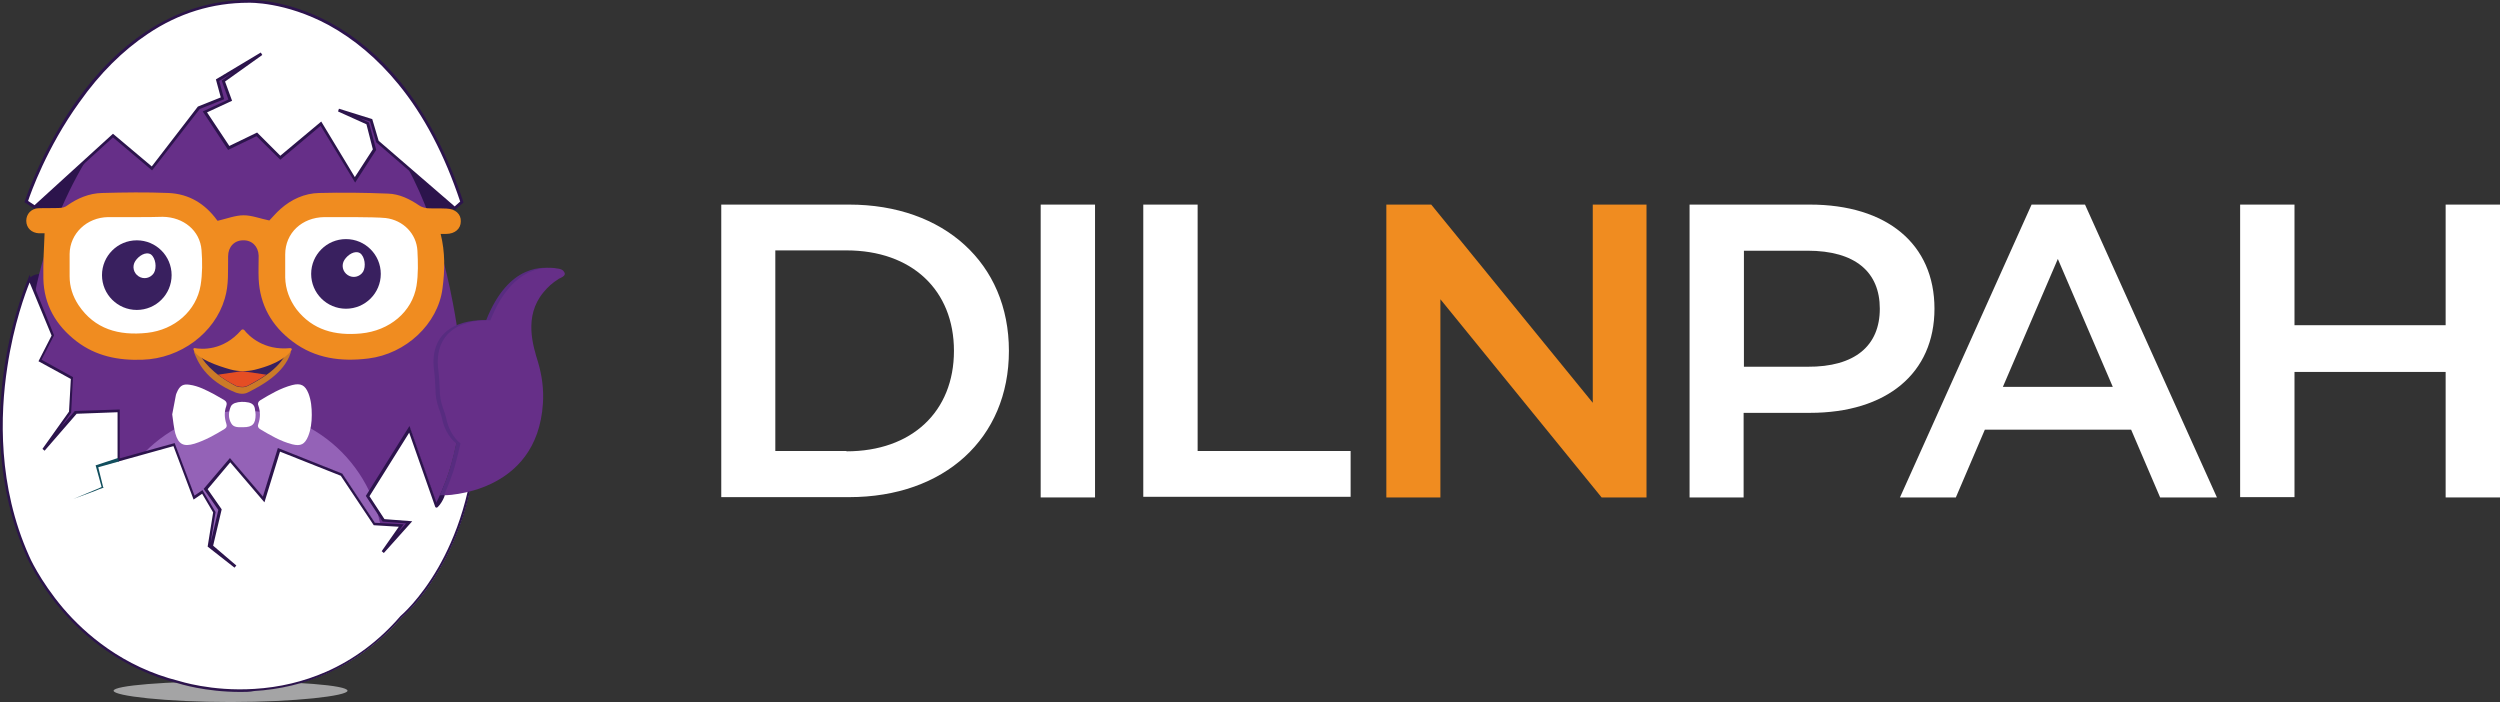
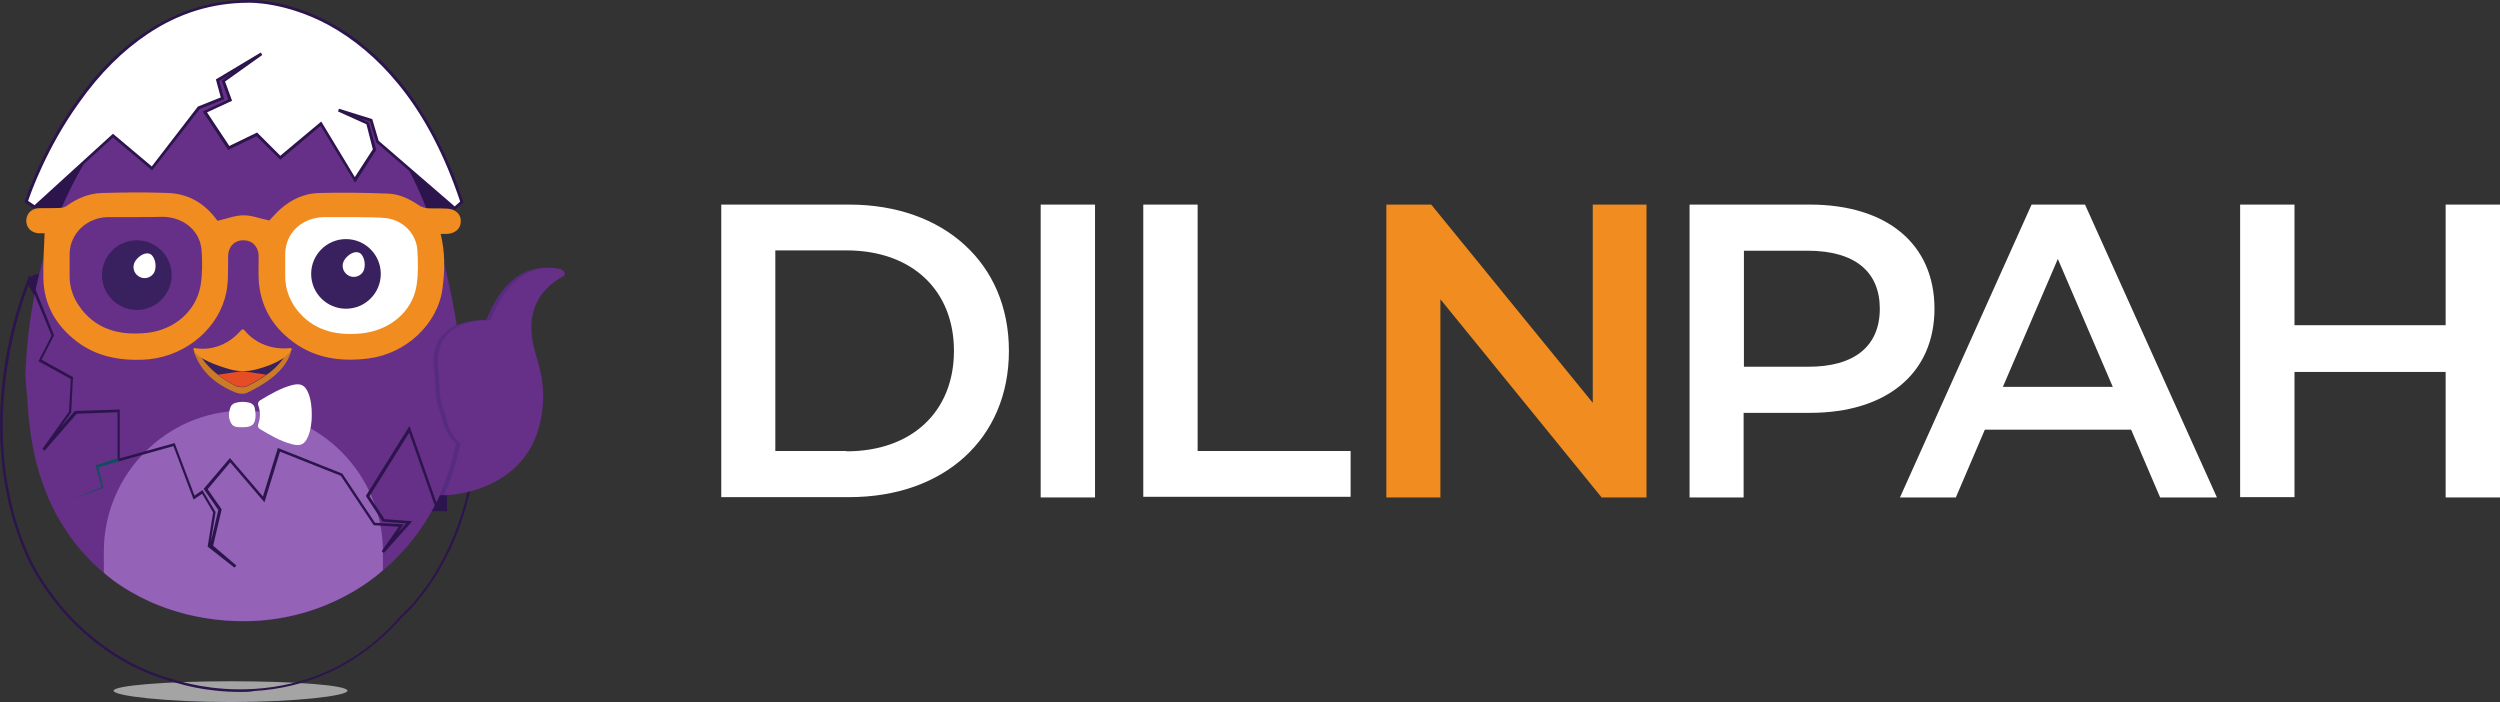
<svg xmlns="http://www.w3.org/2000/svg" id="Layer_1" x="0px" y="0px" viewBox="0 0 818.7 229.9" style="enable-background:new 0 0 818.7 229.9;" xml:space="preserve">
  <rect x="0" y="0" width="818.7" height="229.9" fill="#333333" stroke="none" />
  <style type="text/css">	.st0{opacity:0.65;}	.st1{fill:#E0E1E2;}	.st2{fill:#2C144C;}	.st3{fill:#662F88;}	.st4{fill:#9462B7;}	.st5{fill:#FFFFFF;}	.st6{fill:#39205F;}	.st7{fill:#CB7A28;}	.st8{fill:#E54E24;}	.st9{fill:#F08C20;}	.st10{fill:#572C80;}	.st11{fill:#114E5D;}</style>
  <g class="st0">
    <path class="st1" d="M113.8,226.2c0,1.7-17.2,3.7-38.3,3.7s-38.3-2-38.3-3.7s17.2-3.1,38.3-3.1S113.8,224.4,113.8,226.2z" />
  </g>
  <g>
    <rect x="140.5" y="158.7" class="st2" width="5.9" height="8.7" />
  </g>
  <g>
    <path class="st2" d="M13.8,89.6c0,0-3.4,0.1-4,1.6s-0.4,2.4-0.4,2.4l1.8,3.1h1.5L13.8,89.6z" />
  </g>
  <g>
    <path class="st2" d="M148.9,68.2c0,0-31.4,4.8-70.7,4.8c-33.6,0-66.6-5-66.6-5v-5.3L34,43.8h10.3L61,30.3l15.4-10.9l7.7-4.5l4.5,1  L88,22.3L78,33.2l-1.3,9.3h6.1l4.5-1h13.5l9.9-6.1l8-1.3l8.7,4.8l3.5,9.3L146.6,63l2.2,1.6v3.6H148.9z" />
  </g>
  <g>
    <g>
      <path class="st3" d="M8.3,123.1C9.5,89,19.9,60.6,39.8,35.7c1.8-2.2,3.8-4.3,5.9-6.3C67.6,8.1,95.6,8.7,116.5,31   c18,19.2,27,42.8,31.8,68.2c3.4,17.6,4.5,35.2-0.4,52.5c-9.2,32.5-39.1,53.4-71.5,51.7c-34.5-1.7-60-23.8-65.9-58.5   C9.1,137.1,8.9,128.8,8.3,123.1z" />
    </g>
    <g>
      <path class="st4" d="M79.7,134.5L79.7,134.5c-25.2,0-45.7,20.9-45.7,46.1v6.9c0,0,16.4,15.9,45.7,15.9c28.6,0,45.7-16.7,45.7-16.7   v-6.1C125.4,155.5,104.9,134.5,79.7,134.5z" />
    </g>
  </g>
  <g>
    <path class="st3" d="M63.8,25.2c-6,0.9-11.5,2.8-16.5,5.4c4,0.4,8,1,12,1.6c2.1,0.2,4.3,0.2,6.4,0.1c8.1-0.5,16.2-1.6,24.3-1.6  c2,0,4,0.1,6,0.3c2,0.2,4.1,0.4,6.1,0.6c-0.9-2.3-0.9-4.2-0.9-4.2C96.7-1.9,69.5,2.6,69.5,2.6c14.7,1.1,13.6,12.5,13.6,12.5  C70.6,4.9,61.6,9.4,61.6,9.4c13.6,3.4,11.3,7.9,11.3,7.9c-13.6-4.5-19.2,2.3-19.2,2.3C61.6,18.5,63.8,25.2,63.8,25.2z" />
  </g>
  <g>
    <g>
-       <path class="st5" d="M56.4,135.7c0.4-2.1,0.8-4.2,1.2-6.3c0.1-0.5,0.4-1,0.6-1.5c0.9-1.7,1.9-2.2,3.9-1.9c2.9,0.4,5.5,1.8,8,3.1   c1.1,0.6,2.2,1.3,3.3,1.9c0.8,0.5,1,1.1,0.7,2c-0.7,1.9-0.6,3.8,0,5.7c0.3,0.8,0.1,1.4-0.6,1.8c-3.1,1.9-6.3,3.7-9.8,4.8   c-3.6,1.1-5.3,0.2-6.3-3.4C56.9,139.9,56.7,137.9,56.4,135.7z" />
-     </g>
+       </g>
    <g>
      <path class="st5" d="M102.1,135.9c0,2.4-0.3,4.8-1.2,7c-1.1,2.6-2.4,3.3-5.2,2.6c-3.9-1-7.2-3-10.6-5c-0.6-0.4-0.8-1-0.5-1.7   c0.7-2,0.7-4,0-6c-0.3-0.7,0-1.3,0.6-1.7c3.3-2,6.7-4,10.5-5c2.8-0.7,4.2,0,5.3,2.7C101.9,131.1,102.1,133.5,102.1,135.9z" />
    </g>
    <g>
      <path class="st5" d="M83.7,135.8c0,3-1,4.1-4,4.1c-1.5,0-3.2,0.2-4-1.3c-1-1.7-0.9-3.7-0.1-5.5c0.2-0.5,0.8-0.9,1.3-1.1   c1.4-0.5,3-0.5,4.5-0.2c1.3,0.3,2,1,2.1,2.3C83.6,134.8,83.7,135.3,83.7,135.8z" />
    </g>
  </g>
  <g>
-     <path class="st5" d="M61.1,110.7H27.3c-3.4,0-6.2-2.8-6.2-6.2V74.8c0-3.4,2.8-6.2,6.2-6.2h35.8c2.3,0,4.1,1.9,4.1,4.1v31.7  C67.3,107.9,64.5,110.7,61.1,110.7z" />
-   </g>
+     </g>
  <g>
    <path class="st5" d="M131.3,110.7H97.4c-3.4,0-6.2-2.8-6.2-6.2V74.8c0-3.4,2.8-6.2,6.2-6.2h33.8c3.4,0,6.2,2.8,6.2,6.2v29.7  C137.4,107.9,134.7,110.7,131.3,110.7z" />
  </g>
  <g>
    <g>
      <circle class="st6" cx="44.8" cy="90.1" r="11.4" />
    </g>
    <g>
      <path class="st5" d="M50.4,89.4c-1.1,1.7-3.3,2.2-5,1.1s-2.2-3.3-1.1-5c1.1-1.7,3.4-3.2,5.1-2.2C51,84.5,51.4,87.7,50.4,89.4z" />
    </g>
  </g>
  <g>
    <g>
      <circle class="st6" cx="113.3" cy="89.7" r="11.4" />
    </g>
    <g>
      <path class="st5" d="M118.9,89c-1.1,1.7-3.3,2.2-5,1.1s-2.2-3.3-1.1-5s3.4-3.2,5.1-2.2C119.5,84,119.9,87.3,118.9,89z" />
    </g>
  </g>
  <g>
    <g>
      <path class="st7" d="M63.6,115.5c1,2.5,3.4,9,13.7,13.1c1.3,0.4,2.7,0.6,4.1-0.2c3.7-1.9,11.6-5.9,13.8-12.9   c0.1-0.4-0.2-0.8-0.6-0.8H64.2C63.8,114.7,63.5,115.1,63.6,115.5z" />
    </g>
    <g>
      <path class="st6" d="M64.9,115.2c1.4,2.8,4.4,7.1,12.5,11.3c1.3,0.4,2.7,0.5,3.9-0.2c3.3-1.7,10-5.2,12.7-11.1   C94,115.2,64.9,115.2,64.9,115.2z" />
    </g>
    <g>
      <path class="st8" d="M71.4,122.7c1.6,1.2,3.6,2.5,6,3.7c1.3,0.4,2.7,0.5,3.9-0.2c1.5-0.8,3.7-2,5.9-3.5l-7.5-1.1   c-0.3,0-0.6,0-0.9,0L71.4,122.7z" />
    </g>
    <g>
      <path class="st9" d="M63.8,114c2.1,0.4,9.3,1,15.2-5.9c0.3-0.3,0.7-0.3,1,0c1.4,1.8,6.3,6.8,15.1,5.9c0.3,0,0.6,0.3,0.4,0.6   c-0.9,1.4-3.6,4.4-12.1,6.5c-2.6,0.6-5.3,0.6-7.9-0.1c-4.3-1.2-10.9-3.5-12.1-6.4C63.2,114.2,63.5,113.9,63.8,114z" />
    </g>
  </g>
  <g>
    <path class="st5" d="M8.6,65.9c0,0,20.9-65.5,72.8-65.5c0,0,47.2-2.2,69.8,65.7l-2.4,2.1l-25.3-21.9l-2-7L110.9,36l9.5,4.3l2.2,8.6  l-6.4,9.9l-11-18.4L91.8,51.6L84.1,44l-9.2,4.4l-7.8-11.8l8.3-3.9l-2.2-6.3l12.5-8.9l-14.4,8.6l1.6,6l-7.8,3.1L49.7,55.1L37,44.4  L11.3,67.8L8.6,65.9z" />
    <path class="st2" d="M148.9,68.8l-25.7-22.2l-2-6.8l-3.4-1.1l3,1.4l2.4,9l-6.9,10.7L105,41.2L91.8,52.3L84,44.6l-9.3,4.5l-8.3-12.6  l8.4-3.9l-2.2-6.2l3.6-2.6l-4.4,2.7l1.6,6l-8,3.2L49.8,55.8L37,45L11.3,68.4L8,66.2l0.1-0.3c0.1-0.2,5.4-16.6,17-32.9  c6.8-9.6,14.5-17.2,22.7-22.6C58.2,3.5,69.5,0,81.4,0c0.1,0,12.1-0.5,26.7,7.4c8.5,4.6,16.3,11.2,23.1,19.5  c8.4,10.4,15.3,23.5,20.5,39.1l0.1,0.3L148.9,68.8z M124,46.1l24.9,21.5l1.8-1.6c-5.1-15.3-11.9-28.3-20.3-38.5  c-6.7-8.2-14.4-14.7-22.8-19.3c-14.3-7.7-26-7.3-26.2-7.3c-11.8,0-22.9,3.4-33,10.2C40.3,16.5,32.7,24,26,33.5  C15.3,48.3,10,63.4,9.2,65.8l2.1,1.4L37,43.8l12.7,10.7l15.1-19.6l7.5-3L70.7,26l14.7-8.8l0.5,0.8l-12.2,8.7L76,33l-8.2,3.8l7.3,11  l9.1-4.4l7.6,7.6l13.4-11.2l11,18.2l5.9-9.1l-2.1-8.2l-9.3-4.2l0.3-0.9l10.9,3.4L124,46.1z" />
  </g>
  <g>
    <g>
      <path class="st9" d="M14.6,76.4c-0.3,0-1.1,0-1.8,0c-2.5-0.1-4.2-1.8-4.2-4.1c0-2.2,1.6-4,4-4.1c2.3-0.1,4.6,0,6.9-0.1   c0.9,0,1.9-0.3,2.5-0.8c3.4-2.4,7.2-4,11.4-4.1c7.3-0.2,14.5-0.3,21.8,0c6.7,0.3,11.9,3.5,15.8,8.8c0.2,0.2,0.4,0.5,0.3,0.3   c3-0.7,5.8-1.8,8.5-1.8s5.4,1.1,8.4,1.7c1-1,2.2-2.5,3.7-3.8c3.5-3.1,7.8-5.1,12.6-5.2c7.5-0.2,15-0.1,22.5,0.2   c3.8,0.1,7.2,1.8,10.3,3.9c0.7,0.5,1.8,0.8,2.7,0.9c2.1,0.1,4.1,0,6.2,0.1c2.9,0.1,4.8,1.8,4.7,4.2c0,2.4-1.9,4.1-4.8,4.1   c-0.6,0-1.1,0-1.8,0c1.5,6,1.4,11.9,0.6,17.9c-1.5,11.6-12,21.4-24.3,22.9c-8.9,1.1-17.4,0-24.7-5.5c-7-5.2-10.8-12.1-11.2-20.6   c-0.1-2.5,0-5.1,0-7.6c-0.1-3-2.2-5.1-5.1-5c-2.9,0-4.9,2.2-4.9,5.2c-0.1,4.7,0.3,9.3-1.1,13.9c-3.3,11.3-14.5,19.6-26.9,20   c-8,0.3-15.3-1.2-21.6-6c-6.9-5.3-10.7-12.1-10.9-20.5C14.1,86.1,14.4,81.3,14.6,76.4z M44.8,71.1L44.8,71.1c-3.1,0-6.3,0-9.4,0   c-7,0.1-12.5,5.4-12.6,12c0,2.5,0,5,0,7.4c0,3.4,1,6.5,2.9,9.4c5.3,7.9,13.2,10.1,22.5,9.1c9-1,16.1-7.2,17.5-15.6   c0.6-3.7,0.6-7.7,0.3-11.5c-0.5-6.4-5.9-10.8-12.7-10.9C50.5,71.1,47.6,71.1,44.8,71.1z M106.2,71.1c-7.3,0.1-12.8,5.2-12.8,12.2   c0,2.5,0,5.1,0,7.6c0.1,3.8,1.4,7.3,3.7,10.4c5.3,6.8,12.6,8.7,21.1,7.9c9.4-0.9,16.8-7.1,18.2-15.6c0.6-3.8,0.5-7.7,0.3-11.5   c-0.3-5.5-4.6-10-10.4-10.7C122.6,71,109.2,71.1,106.2,71.1z" />
    </g>
  </g>
  <g>
-     <path class="st5" d="M9.8,91.2c0,0-20.5,46.5-0.6,90.9c0,0,13.6,32.2,49.4,41.3c0,0,41.9,14.2,73-21.3c0,0,24.8-20.6,24.8-65.4  l-11.1,25.4l0,0c0,0.1-0.1,0.2-0.1,0.4c-0.4,1.2-1.1,2.2-2,3.1c-0.1,0.1-0.1,0.1-0.1,0.1l-8.8-25.1l-13.6,21.9l5.2,7.9l8.4,0.6  l-8.7,9.7l6.1-8.7l-8.8-0.5l-10.8-16.2l-20.5-8.1l-5,16.2l-11-12.8l-8,9.4l4.7,6.7l-2.9,12l7.8,6.7l-8.7-6.8l1.8-11l-4-6.7  l-2.7,1.8l-6.5-17.3l-18.2,5.1v-16.1l-14,0.5l-10.7,12.2l8.7-12.4l0.6-11.1L13.1,118l4.2-8.2L9.8,91.2z" />
    <path class="st2" d="M78.8,226.6c-11.7,0-20-2.7-20.4-2.8c-18.6-4.7-31.2-15.7-38.4-24.2c-7.8-9.1-11.3-17.3-11.3-17.4  c-10.3-23-9.6-46.6-7.2-62.3c2.6-17,7.8-28.8,7.8-28.9l0.4-1l8,19.8l-4.1,8l10.3,5.7l-0.6,11.6l-3.5,4.9l4.7-5.4l14.7-0.5v16l18-5  l6.5,17.2l2.6-1.8l4.3,7.2l-1.6,9.9l2.5-10.6l-4.8-6.9l8.6-10.1l10.8,12.6l4.9-15.9l21.1,8.4l10.7,16.1l9.4,0.5l-1.9,2.7l2.7-3  l-7.7-0.6l-5.5-8.4l14.3-22.9l8.9,25.3c0.7-0.7,1.2-1.6,1.5-2.6c0-0.1,0.1-0.3,0.1-0.4l0,0l12-27.5v2.2c0,23.3-6.8,39.9-12.5,49.7  c-5.9,10.3-12,15.6-12.5,16c-7.1,8.1-15.4,14.3-24.6,18.4c-7.4,3.3-15.4,5.2-23.8,5.7C81.8,226.6,80.3,226.6,78.8,226.6z M9.7,92.5  c-1.3,3.2-5.2,13.6-7.3,27.7c-2.4,15.6-3.1,39,7.1,61.8c0,0.1,3.5,8.1,11.2,17.2c7.1,8.3,19.5,19.2,37.9,23.8l0,0  c0.1,0,10.6,3.5,24.7,2.6c8.3-0.5,16.2-2.4,23.5-5.6c9.1-4,17.3-10.1,24.3-18.2l0.1-0.1c0.1-0.1,6.2-5.2,12.3-15.8  c5.4-9.4,11.9-25.1,12.3-46.9l-10.2,23.3c0,0.1-0.1,0.2-0.1,0.4c-0.5,1.2-1.2,2.4-2.1,3.3c-0.2,0.2-0.3,0.3-0.6,0.2l-0.2-0.1  l-0.1-0.2l-8.5-24.2l-13,20.8l4.9,7.5l9.1,0.7l-9.3,10.4l-0.7-0.6l5.6-8l-8.2-0.5l-10.8-16.2l-19.9-7.9l-5.1,16.6l-11.2-13.1  l-7.4,8.8l4.6,6.6l-2.8,11.9l7.6,6.5l-0.6,0.7L68,179l1.8-11.2l-3.6-6.1l-2.8,1.9l-6.6-17.5l-18.3,5.1V135l-13.4,0.5l-10.5,12.1  l-0.7-0.6l8.7-12.2l0.6-10.7l-10.6-5.8l4.3-8.4L9.7,92.5z" />
  </g>
  <g>
    <path class="st10" d="M181.6,88c-3.1-0.6-14.9-2.1-22.4,16.9c0,0-18.2-1.5-17.2,15c0,0,0.5,3.6,0.6,7.7c0,2.1,0.4,4.1,1.1,6.1  c0.4,1.2,0.9,2.4,1.1,3.6c0.3,1.4,0.8,2.7,1.4,3.9c0.9,1.7,2,3.1,3.2,4c0,0-1.1,4.9-1.6,6.5c-0.7,3.1-2.7,8-3.5,9.8  c-0.2,0.4-0.3,0.7-0.3,0.7s30.5-0.1,32.4-30.1c0.3-4.6-0.3-9.1-1.6-13.5c-1.6-5.2-4.8-15,1.8-22.9c1.4-1.7,2.8-3,5-4.4  c1.1-0.5,2.6-1.2,1.7-2.3C183,88.4,182.1,88.1,181.6,88z" />
  </g>
  <g>
    <path class="st11" d="M39,151.1l-7.1,2l0.2-0.4l1.7,6.9l-0.2-0.1l0,0c0,0,0,0,0.1,0c0,0-0.1-0.1,0.2,0.1c-0.1,0.4-0.1,0.2-0.1,0.2  l0,0c0,0,0,0-0.1,0h-0.1l-0.2,0.1l-0.3,0.1l-0.6,0.2l-1.2,0.5l-2.4,0.9l-4.9,1.8l4.8-2l2.4-1l1.2-0.5l0.6-0.3l0.3-0.1l0.1-0.1h0.1  l0,0l0,0c0,0.1,0-0.2-0.1,0.2c0.2,0.2,0.1,0.1,0.2,0.1c0.1,0,0,0,0,0l0,0l-0.2,0.1l-0.1-0.2l-1.9-6.9l-0.1-0.3l0.3-0.1l7-2.3  L39,151.1z" />
  </g>
  <g>
    <path class="st3" d="M183,88c-3.1-0.6-14.9-2.1-22.4,16.9c0,0-18.2-1.5-17.2,15c0,0,0.5,3.6,0.6,7.7c0,2.1,0.4,4.1,1.1,6.1  c0.4,1.2,0.9,2.4,1.1,3.6c0.3,1.4,0.8,2.7,1.4,3.9c0.9,1.7,2,3.1,3.2,4c0,0-1.1,4.9-1.6,6.5c-0.7,3.1-2.7,8-3.5,9.8  c-0.2,0.4-0.3,0.7-0.3,0.7s30.5-0.1,32.4-30.1c0.3-4.6-0.3-9.1-1.6-13.5c-1.6-5.2-4.8-15,1.8-22.9c1.4-1.7,2.8-3,5-4.4  c1.1-0.5,2.6-1.2,1.7-2.3C184.4,88.4,183.6,88.1,183,88z" />
  </g>
  <g>
    <path class="st5" d="M236.2,67h41.9c31,0,52.3,19.2,52.3,47.9s-21.2,47.9-52.3,47.9h-41.9V67z M277.2,147.8  c21.4,0,35.2-13,35.2-32.9s-13.8-32.9-35.2-32.9h-23.3v65.7H277.2z" />
    <path class="st5" d="M340.8,67h17.8v95.9h-17.8V67z" />
    <path class="st5" d="M374.4,67h17.8v80.7h50.1v15h-67.9V67z" />
    <path class="st9" d="M539.2,67v95.9h-14.7L471.7,98v64.9H454V67h14.7l52.9,64.9V67H539.2z" />
    <path class="st5" d="M633.5,101.1c0,21.1-15.6,34.1-40.8,34.1h-21.7v27.7h-17.7V67h39.4C617.9,67,633.5,79.9,633.5,101.1z   M615.6,101.1c0-12-8-19-23.7-19h-20.8v38h20.8C607.5,120.2,615.6,113.2,615.6,101.1z" />
    <path class="st5" d="M697.9,140.7H650l-9.5,22.2h-18.3L665.3,67h17.5l43.2,95.9h-18.6L697.9,140.7z M691.9,126.7l-18-41.9l-18,41.9  H691.9z" />
    <path class="st5" d="M818.7,67v95.9h-17.8v-41.1h-49.5v41h-17.8V67h17.8v39.5h49.5V67H818.7z" />
  </g>
</svg>